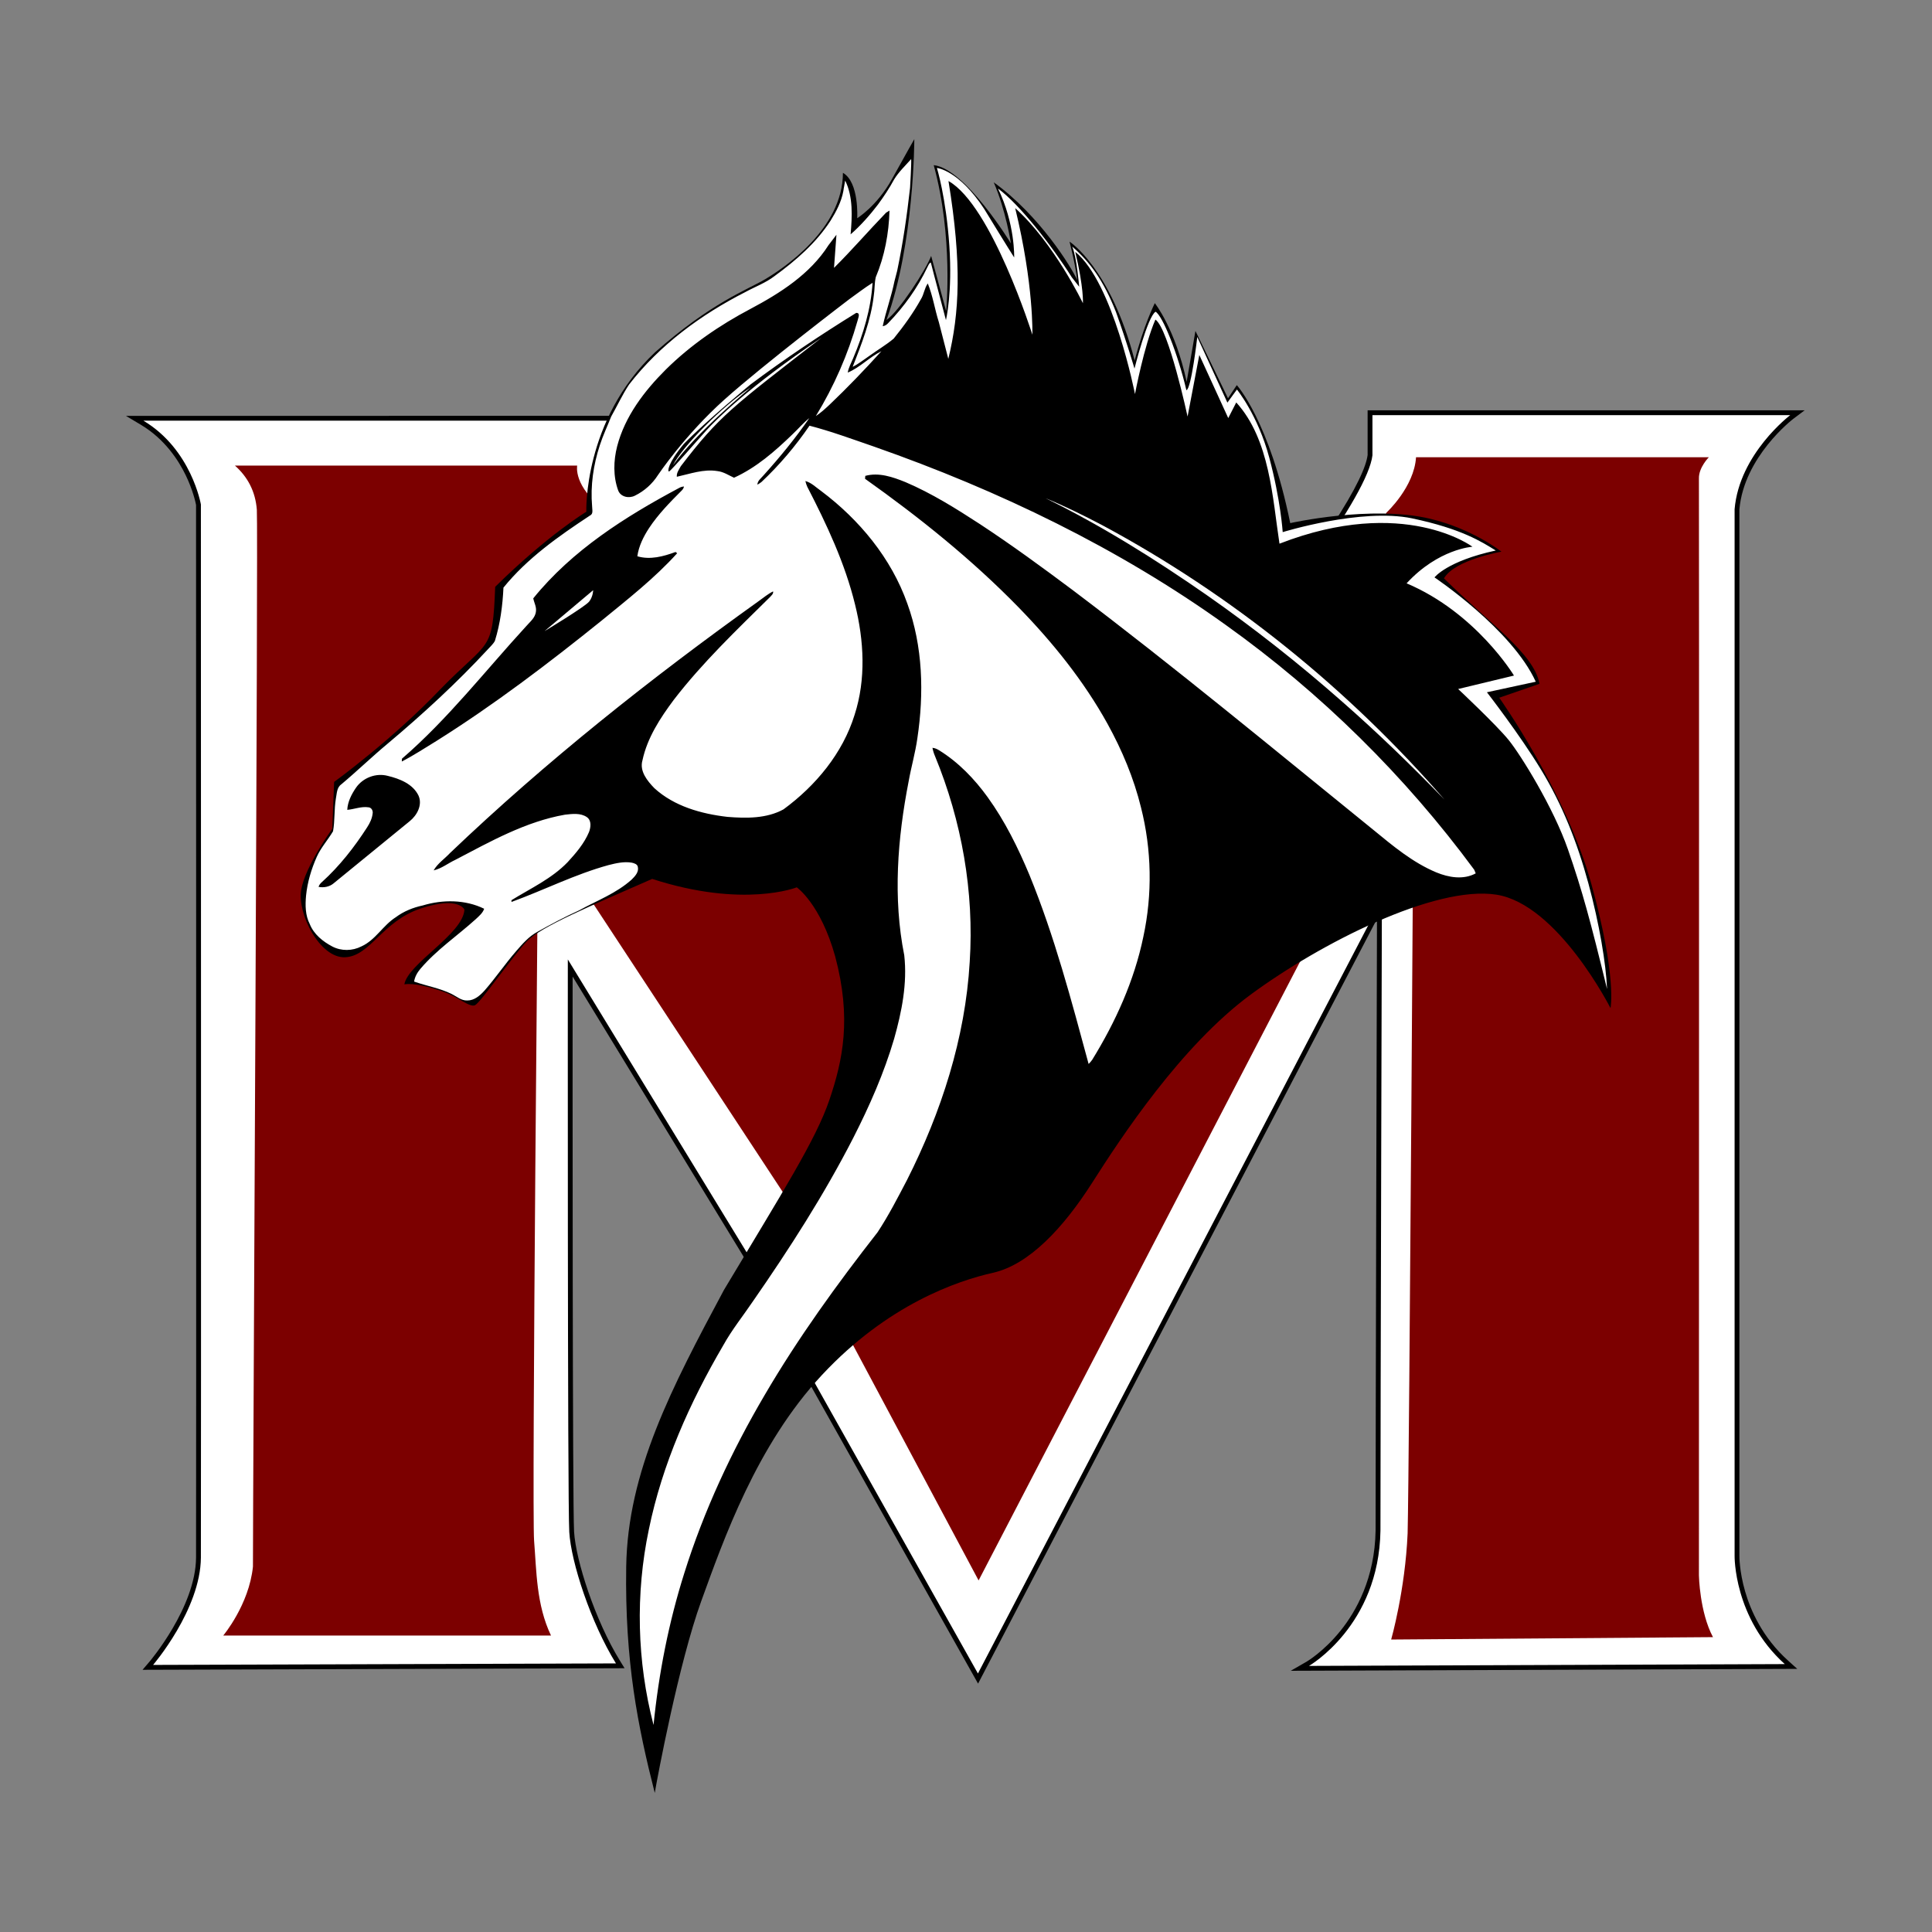
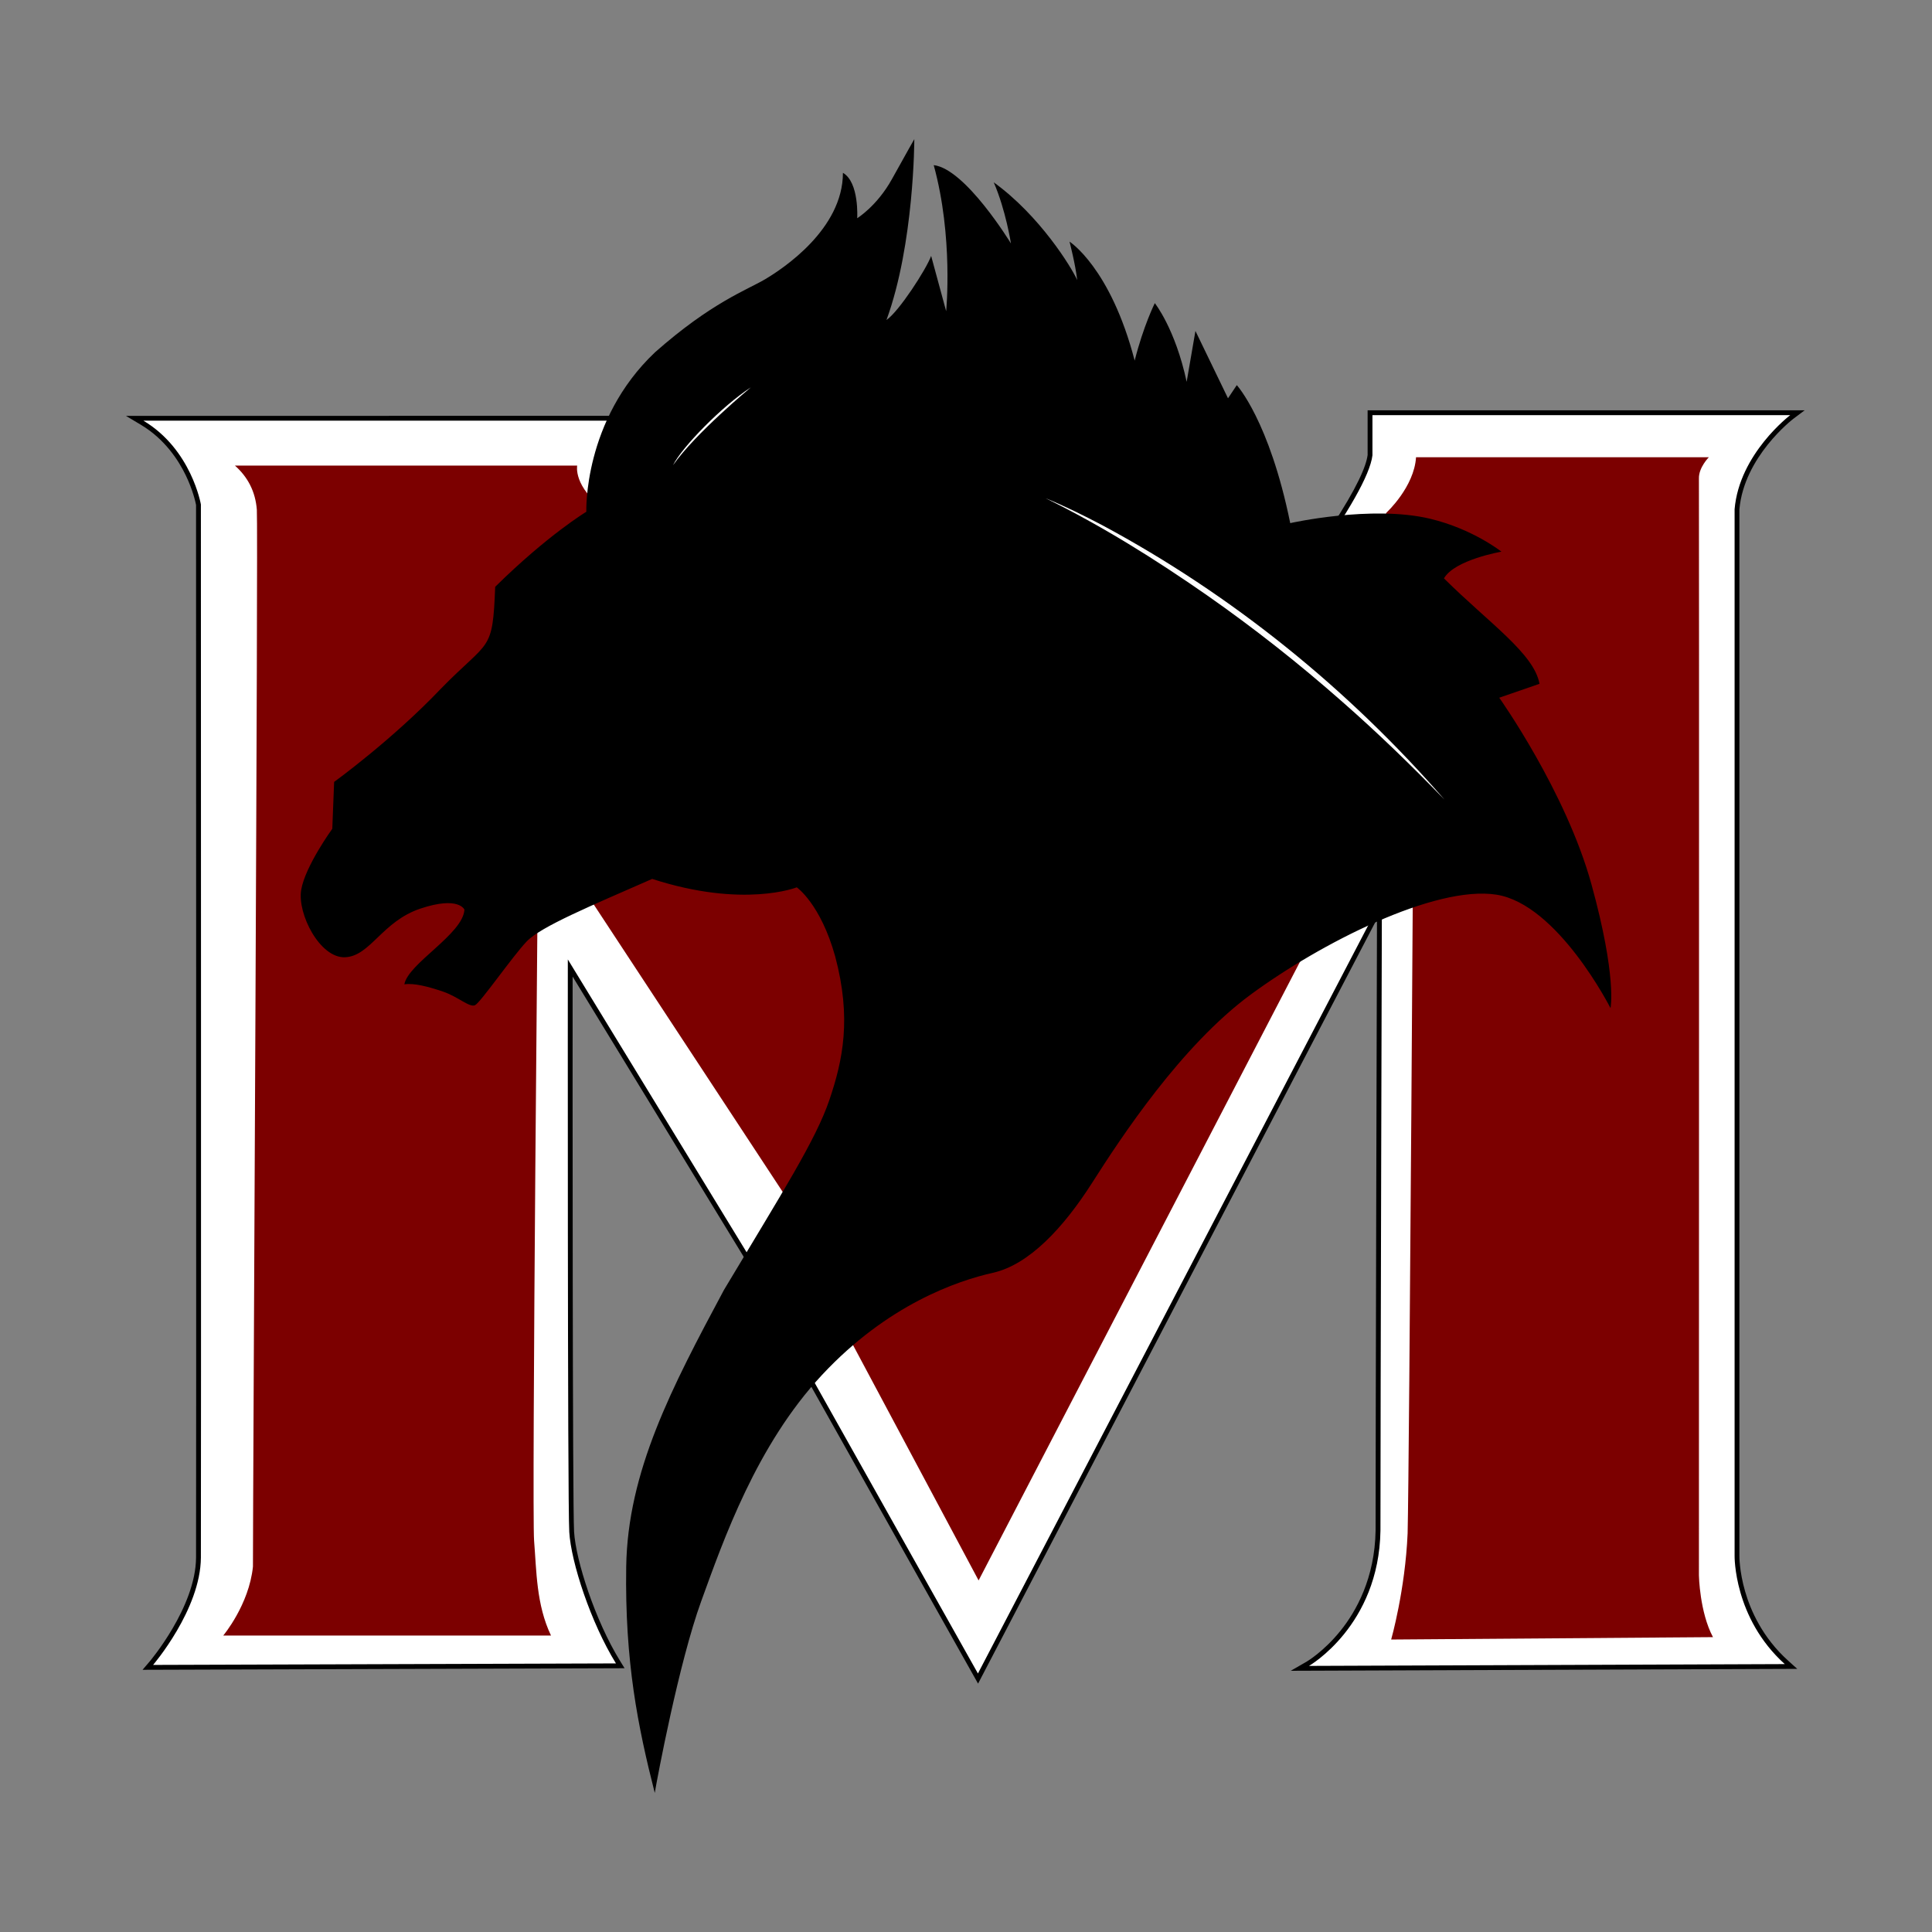
<svg xmlns="http://www.w3.org/2000/svg" version="1.1" id="Layer_1" x="0px" y="0px" viewBox="0 0 2000 2000" style="enable-background:new 0 0 2000 2000;" xml:space="preserve">
  <rect x="0" y="0" width="2000" height="2000" fill="#808080" stroke="none" />
  <style type="text/css">
	.st0{fill:#B9003E;}
	.st1{fill:#FFFFFF;}
	.st2{fill:#7C0000;}
</style>
  <g>
-     <path class="st0" d="M1777.68,1692.4c-12.89-24.13-13.93-60.09-13.97-61.56c0.01-46.64,0.28-1124.33,0-1135.66   c-0.22-9.09,8.75-18.25,8.84-18.34l8.44-8.52l-11.99-0.01h-303.13h-4.69l-0.3,4.69c-1.8,28.48-28.57,53.56-28.84,53.81l-0.5,0.46   l-0.36,0.58l-394.15,637.08c-19.4-32.05-102.46-169.01-187.87-306.79c-57.04-92.01-103.95-166.39-139.44-221.05   c-60.35-92.96-74.58-108.92-80.04-112.84c-15.97-11.58-22.54-22.28-25.24-29.23c-2.72-6.99-2.12-11.64-2.06-12.08l1.45-6.12   l-6.35,0.14H243.18h-13.15l9.83,8.74c12.83,11.41,19.71,25.28,21.03,42.4c0.97,12.55-1.24,476.67-2.69,783.78   c-0.75,157.97-1.34,282.85-1.35,309.62c-3.9,37.35-29.32,68.11-29.58,68.42l-6.87,8.21l10.7,0h339.3h7.93l-3.42-7.16   c-12.37-25.89-14.18-53.66-15.92-80.52c-0.35-5.4-0.68-10.5-1.1-15.63c-2.26-27.73,3.26-622.1,4.27-729.23l243.56,370.51   l25.03,68.83l0.12,0.33l0.17,0.31l177.59,332.84l4.47,8.38l4.38-8.43l440.93-848.81c-0.76,121.27-4.66,733.49-6.25,797.53   c-2.43,57.56-16.7,108.28-16.84,108.79l-1.83,6.42l6.67-0.05l333.14-2.48l8.27-0.06L1777.68,1692.4z" />
    <g>
      <path class="st1" d="M776.68,1317.89l-0.37-11.16l-186-304.65c-0.04,71.93-0.22,554.88,1.5,583.67    c1.82,30.58,21.52,92.08,47.95,134.9l2.34,3.8l-489.07,1.6l3.55-4.15c0.49-0.57,48.57-57.25,48.88-109.56    c0.31-52.98,0.01-1069.63,0-1089.89c-0.69-3.65-11.54-56.9-58.28-84.83l-7.78-4.65h645.82l277.37,505.37    c30.57-34.22,346.02-389.03,355.67-467.18v-43.92h442.42l-5.93,4.49c-0.52,0.39-51.84,39.85-56.6,95.53v1083.29    c-0.01,0.67-0.43,63.79,51.12,110.26l4.81,4.33l-508.47,1.93l8.2-4.71c0.18-0.1,18.06-10.5,35.87-32.65    c16.4-20.39,36.11-55.22,36.87-105.37c0-114.76,1.26-569.03,1.47-643.33l-415.57,796.61L776.68,1317.89z" />
      <path d="M1853.24,429.75c0,0-52.73,39.87-57.59,97.42c0,66.89,0,1083.39,0,1083.39s-1.12,64.28,51.95,112.11    c-492.55,1.87-492.55,1.87-492.55,1.87s72.5-41.48,73.99-140.14c0-125.94,1.49-653.62,1.49-653.62l-418.18,801.61l-233.2-415.19    l-0.37-11.21l-190.97-312.8c0,0-0.37,561.32,1.49,592.71s22.27,93.87,48.32,136.06l-479.14,1.57c0,0,49.17-57.31,49.48-111.17    c0.31-53.86,0-1090.13,0-1090.13s-9.71-57-59.5-86.75c289.68,0,635.28,0,635.28,0l278.35,507.17c0,0,348.77-388.2,358.66-471.33    c0-41.57,0-41.57,0-41.57H1853.24 M1868.14,424.75h-14.9h-432.48h-5v5V471c-2.99,23.28-37.09,88.02-181.88,263.95    c-75.77,92.06-151.48,177.44-170.8,199.09L788.13,433.07l-1.42-2.59h-2.96H148.46h-18.12l15.55,9.29    c24.55,14.67,38.75,36.44,46.34,52.12c7.55,15.59,10.27,28.45,10.72,30.8c0.01,26.75,0.31,1036.85,0,1089.64    c-0.3,51.37-47.8,107.39-48.28,107.95l-7.1,8.29l10.92-0.03l479.14-1.57l8.93-0.03l-4.69-7.6    c-25.84-41.87-45.82-104.08-47.59-133.74c-1.65-27.73-1.54-478.8-1.5-574.64l181.02,296.51l0.33,9.9l0.04,1.22l0.6,1.06    l233.2,415.19l4.52,8.05l4.27-8.19l408.69-783.42c-0.27,98.6-1.44,522.68-1.44,633.08c-0.76,49.31-20.09,83.57-36.18,103.62    c-17.52,21.84-35.13,32.11-35.31,32.22l-16.34,9.4l18.85-0.07l492.55-1.87l12.94-0.05l-9.61-8.66    c-26.42-23.81-38.68-51.92-44.31-71.31c-6.15-21.15-5.98-36.85-5.98-37.01l0-0.04v-0.04V527.38c4.73-54.59,55.09-93.26,55.6-93.65    L1868.14,424.75L1868.14,424.75z" />
    </g>
    <path class="st2" d="M570.4,1693.12H231.1c0,0,26.72-31.84,30.75-71.37c0-79.43,5.49-1075,4.03-1094.04   c-1.46-19.03-9.52-34.04-22.69-45.75c262.8,0,354.31,0,354.31,0s-4.51,21.86,29.28,46.35c34.77,24.98,410.22,646.2,410.22,646.2   l398.45-644.03c0,0,28.49-26.27,30.43-57.17c109.95,0,303.13,0,303.13,0s-10.58,10.58-10.3,21.99s0,1135.6,0,1135.6   s0.72,37.96,14.56,63.86c-333.14,2.48-333.14,2.48-333.14,2.48s14.55-51.09,17.03-109.98c1.77-71.31,6.38-818.42,6.38-818.42   l-450.5,867.22l-177.59-332.84l-25.23-69.38L557.32,849.12c0,0-6.94,715.2-4.41,746.1C555.43,1626.12,555.1,1661.1,570.4,1693.12z" />
    <path d="M480.78,941.68c0,0-5.68-14.4-45.47-1.14s-51.91,49.26-78.06,50.4c-26.15,1.14-49.64-45.09-45.47-69.72   c4.17-24.63,32.21-63.28,32.21-63.28l1.89-48.5c0,0,60.25-43.58,110.65-96.63c50.4-51.53,53.43-36.76,56.08-105.34   c54.57-53.81,94.35-77.68,94.35-77.68s-3.41-94.73,71.24-165.21c58.36-51.53,95.11-64.42,113.68-75.41   c18.57-10.99,80.71-51.91,80.71-110.27c17.05,9.85,14.78,46.99,14.78,46.99s20.46-12.5,36-40.55c15.54-28.04,23.11-41.3,23.11-41.3   s0,108.37-28.8,187.19c12.88-8.72,41.3-52.67,46.23-66.31c15.54,57.22,15.54,57.22,15.54,57.22s7.58-76.92-12.88-151.19   c32.97,3.79,79.95,81.09,79.95,81.09s-5.31-34.48-17.81-63.28c47.75,34.48,80.71,88.29,86.4,101.17   c-1.89-16.67-7.96-39.79-7.96-39.79s42.44,26.9,67.45,123.15c9.09-36,20.84-59.49,20.84-59.49s21.22,26.53,32.97,81.47   c9.09-52.67,9.09-52.67,9.09-52.67l33.72,69.72l9.09-13.64c0,0,33.72,36.76,55.32,142.86c0,0,84.12-18.95,144.75-4.55   c44.33,10.61,73.89,34.1,73.89,34.1s-48.5,8.34-59.49,27.66c46.61,46.23,93.22,77.68,98.9,109.13   c-41.68,14.4-41.68,14.4-41.68,14.4s68.97,97.01,95.49,193.25s19.7,128.08,19.7,128.08s-54.57-107.62-118.23-117.47   c-63.66-9.85-182.26,50.4-254.26,103.45c-72,53.05-134.14,147.78-164.08,194.77c-29.94,46.99-65.55,84.88-102.69,93.22   c-37.14,8.34-109.13,32.97-176.96,105.72s-101.93,170.52-125.05,234.18c-23.11,63.66-45.47,182.64-48.12,198.56   c-17.43-68.59-31.07-135.66-29.56-234.18c1.52-98.52,46.99-185.3,101.17-286.47c60.79-101.55,95.11-155.36,109.13-196.66   c14.02-41.3,23.11-84.5,6.06-148.54c-15.16-54.57-39.79-71.62-39.79-71.62s-54.94,21.98-149.68-8.72   c-62.9,27.66-115.19,49.26-129.97,64.8c-14.78,15.54-47.75,63.28-53.43,65.93s-17.43-8.72-32.97-14.02   c-15.54-5.3-30.31-9.09-40.17-7.58C422.42,997.38,479.26,967.06,480.78,941.68z" />
    <g>
-       <path class="st1" d="M865.36,244.09 M971.89,333.49c-4.22-13.22-6.2-27.23-11.44-40.04c-3.52,4.82-3.92,11.21-7.12,16.29    c-8.02,14.46-17.8,27.92-28.16,40.76c-7.93,6.67-16.99,11.89-25.33,17.99c-5.68,3.82-11.02,8.19-17.16,11.25    c9.37-23.93,18.94-48.23,21.88-73.97c1.02-6.26,0.59-12.7,2.04-18.87c9.16-21.74,13.55-45.39,14.2-68.91    c-0.88,0.54-2.68,1.62-3.56,2.18c-18.19,18.8-35.3,38.72-53.88,57.12l2.52-34.26l-8.21,10.76c-19.09,30-50.06,49.66-80.85,66.01    c-31.83,16.78-61.88,37.39-87.54,62.72c-22.31,22.22-42.35,48.47-50.39,79.4c-3.84,14.95-4.27,31.22,1.07,45.86    c2.61,6.81,11.4,8.45,17.42,5.27c9.61-4.73,17.97-12.18,23.72-21.24c0,0,27.66-41.32,68.72-78.07s129.38-104.02,129.38-104.02    c8-5.67,15.72-11.77,24.07-16.95c-1.66,27.02-9.62,53.25-20.08,78.08c-2,4.89-4.75,9.56-5.6,14.84    c12.7-5.3,22.46-16.02,34.83-22.12c-17.23,19.08-35.08,37.67-53.7,55.4c-4.49,4.18-9.04,8.35-14.17,11.73    c18.8-30.69,33.28-63.95,43.15-98.56c0.45-2.66,3.54-8.38-1.37-8.24c-37.39,23.12-73.97,47.62-109.22,73.94    c0,0-46.1,37.94-69.23,61.72c-16.86,20.32-16.86,28.53-15.35,28.53s29.83-32.85,39.12-43.01s42.24-43.82,118.87-95.53    c-93.37,72.4-105.92,81.01-145.79,133.12c-1.8,3.4-4.48,6.79-4.08,10.87c13.77-3.02,27.65-8.21,41.97-5.89    c6.29,0.69,11.61,4.3,17.24,6.88c23.08-10.47,42.4-27.4,60.46-44.87c5.91-5.51,11.09-11.84,17.49-16.83    c-14.39,20.86-30.51,40.52-47.5,59.34c-2.42,2.94-6.12,5.41-6.27,9.56c1.52-0.81,2.95-1.76,4.3-2.83    c18.61-17.54,35.21-37.13,49.66-58.23c22.65,5.89,44.72,14.08,66.89,21.69c128.87,45.2,253.33,105.07,364.45,184.9    c98.18,70.19,185.16,155.94,256.77,253.09c0.38,0.95,1.18,2.82,1.56,3.75c-12.73,6.93-27.99,4.27-40.78-1    c-24.36-10.16-44.79-27.3-64.99-43.87c-103.16-83.58-205.43-168.33-311.42-248.35c-31.43-23.5-63.12-46.69-95.93-68.25    c-24.78-16.12-49.97-31.93-77.24-43.56c-13.03-5.25-27.42-10.32-41.54-6.46c-0.07,0.76-0.21,2.26-0.28,3.01    c56.42,40.05,110.65,83.56,159.02,133.17c35.32,36.29,67.46,76.13,92.03,120.54c15.03,27.28,27.21,56.26,34.63,86.55    c11.08,43.66,11.92,89.92,2.4,133.95c-9.38,45.32-28.72,88.04-52.93,127.28c-1.04,1.59-2.38,2.94-3.7,4.29    c-17.83-65.83-35.27-132.08-61.13-195.34c-11.8-28.29-25.45-56.02-43.46-80.94c-13.67-18.89-30.17-36.03-50.07-48.36    c-2.14-1.33-4.46-2.45-7-2.61c0.57,2.95,1.45,5.87,2.68,8.67c27.65,67.13,40.61,140.46,35.89,213    c-4.6,78.91-29.44,155.51-64.93,225.75c-9.59,18.32-19.06,36.79-30.46,54.07c-42.06,53.82-82.23,109.32-116.77,168.33    c-34.26,58.25-63.05,119.92-83.28,184.47c-16.17,51.09-26.49,103.93-31.86,157.24c-17.18-65.83-18.87-135.76-4.86-202.37    c13.84-67.65,42.35-131.42,77.12-190.78c8.88-16.04,20.44-30.32,30.67-45.48c37.74-54.36,73.61-110.19,103.83-169.13    c16.81-32.99,31.85-67.06,42.32-102.65c7.88-27.94,13.72-57.19,10.47-86.31c-11.85-59.49-7-120.95,4.53-180.08    c2.66-14.98,6.95-29.63,9.05-44.74c6.93-46.34,5.75-94.84-10.38-139.25c-16.62-47-49.61-86.84-89.18-116.56    c-5.3-3.66-9.99-8.67-16.38-10.37c0.45,2.06,1.11,4.04,1.97,5.96c20.11,38.96,39,79.05,49.44,121.82    c9.28,37.27,11.49,77.34-0.47,114.28c-12.34,39.88-40.31,73.42-73.61,97.83c-17.52,9.62-38.57,9.33-57.97,7.78    c-27.08-3.11-55.19-10.94-75.72-29.74c-7.27-7.5-15.57-17.62-12.3-28.79c4.99-23.4,18.4-43.82,32.48-62.72    c29.67-38.51,64.95-72.16,99.46-106.21c1.47-1.69,3.8-3.39,3.3-5.96c-5.39,2.63-9.95,6.57-14.83,10    C673.62,702.26,565.45,788,465.84,883.07c-5.6,6.01-12.8,10.71-16.95,17.95c8.16-1.87,14.83-7.33,22.29-10.83    c36.3-18.97,72.85-39.69,113.7-46.83c7.52-0.83,16.12-1.99,22.7,2.57c4.92,3.49,4.04,10.47,2.16,15.41    c-4.98,11.85-13.49,21.79-22.12,31.17c-16.42,17.05-38.29,27.11-58.13,39.36v1.83c33.69-12.27,65.92-28.72,100.62-38.2    c7.76-1.94,15.86-3.84,23.88-2.47c2.47,0.55,5.86,1.5,6.32,4.48c1.16,5.24-2.94,9.59-6.36,12.96    c-15.83,14.31-36.11,21.81-54.52,31.98c-14.81,6.65-29.12,14.36-43.27,22.27c-8.76,4.73-15.33,12.42-21.77,19.82    c-11.54,13.29-21.43,27.92-33.04,41.16c-4.63,5.01-10.47,10.13-17.71,9.99c-6.08,0.26-10.82-4.1-15.95-6.64    c-12.34-6.15-26.09-8.35-39-12.91c0.73-5.03,3.35-9.47,6.58-13.3c16.74-19.68,38.34-34.21,57.38-51.46    c3.27-3.16,7.08-6.15,8.54-10.64c-19.66-9.62-42.92-9.64-63.6-3.4c-10,2.13-19.65,6.03-27.89,12.18    c-13.27,8.4-20.96,23.6-35.56,30.19c-9.31,4.79-20.73,4.99-30.07,0.14c-9.83-5.15-19.21-12.67-23.41-23.26    c-4.68-9.02-4.75-19.54-3.84-29.43c1.38-13.91,5.46-27.47,11.13-40.23c4.3-9.57,11.49-17.42,16.8-26.39    c2-11.2,1.05-22.72,2.95-33.95c1.04-5.06,0.83-11.28,5.53-14.57c16.31-13.65,31.57-28.46,47.91-42.07    c36.53-30.67,71.73-63.02,104.14-98.04c2.42-2.76,5.34-5.2,7.03-8.5c5.55-17.85,7.97-36.49,8.85-55.1    c24.61-30.39,57.09-53.22,89.49-74.58c3.89-1.73,2.25-6.34,2.28-9.61c-1.85-21.34,1.33-42.9,7.98-63.19    c3.28-10.16,7.88-19.82,11.78-29.74c6.26-11.01,11.54-22.58,18.52-33.14c31.72-41,74.39-72.3,120.31-95.69    c10.06-5.51,21.03-9.47,30.19-16.5c22.07-16.12,43.25-34.4,58.16-57.57c5.84-9.4,11.13-19.51,13.15-30.5    c0.28-2.71,1.54-8.17,1.88-10.87c8.35,16.81,7.25,37.6,5.61,55.69c10.02-8.62,20.46-20.46,28.43-30.98    c6.06-8.28,11.77-16.86,16.66-25.9c4.41-7.38,11.92-14.67,17.62-21.05c0.42,3.91-1.15,29.77-1.15,29.77    c-3.2,28.77-7.38,57.47-13.32,85.82l-2.82,10.87c-3.16,15.76-8.8,30.89-12.16,46.57c2.25-0.33,4.15-1.54,5.65-3.21    c16.47-17.02,30.46-36.51,40.61-57.94c1.02-1.66,1.49-4.08,3.54-4.79c3.72,14.88,11.89,44.7,15.64,59.58    c0,0,6.87-27.66,3.52-77.16c-3.35-49.5-12.86-80.33-12.86-80.33s22.55,2.11,48.97,42.46c23.96,39.28,31.01,50.21,31.01,50.21    s1.06-34.88-16.74-71.35c22.37,16.38,56.2,59.72,76.46,91.96c7.58,9.69,7.58,9.69,7.58,9.69s-2.47-30.65-7.22-41.57    c18.32,15.85,32.41,35.06,45.27,67.65c11.63,32.41,19.2,58.66,19.2,58.66s13.56-54.08,21.84-58.84    c7.22,4.05,22.9,42.81,31.89,81.21c5.11-1.06,11.27-55.14,11.27-55.14l31.18,68l9.87-13.56c0,0,21.67,26.42,33.47,70.47    c11.8,44.04,13.92,77.16,13.92,77.16s81.21-25.19,133.89-14.27c51.62,10.92,72.05,24.31,86.67,33.3    c-50.56,10.92-63.42,27.83-63.42,27.83s80.16,53.73,104.82,107.99c-50.56,10.92-50.56,10.92-50.56,10.92s33.65,43.34,55.84,79.8    s37.7,75.75,49.15,117.85c11.45,42.1,18.32,83.5,19.38,109.57c-17.26-70.64-25.54-101.47-40.52-144.63s-48.62-97.42-61.31-113.1    c-12.68-15.68-52.32-52.85-52.32-52.85l57.78-13.92c0,0-39.11-65-111.16-95.48c32.94-35.76,68.18-37.88,68.18-37.88    s-70.99-53.2-199.77-3.17c-7.22-47.04-9.87-107.81-44.75-146.22c-8.28,16.21-8.28,16.21-8.28,16.21l-29.95-65.36l-12.16,63.77    c0,0-19.55-90.9-33.3-100.41c-11.8,27.13-21.14,77.16-21.14,77.16s-22.55-115.56-61.83-147.27c8.98,37.52,7.93,53.2,7.93,53.2    s-29.6-62.01-70.11-98.48c19.38,79.63,17.79,131.07,17.79,131.07s-42.28-134.06-86.85-159.08    c13.92,85.62,11.45,136.53-0.18,184.09C971.89,333.49,971.89,333.49,971.89,333.49z M694.41,479.52 M726.18,442.13 M726.18,442.13     M703.03,505.13c-55.83,29.75-110.78,64.57-151,114.28c0.88,4.54,3.51,8.86,2.76,13.63c-0.69,6.67-6.46,10.9-10.51,15.67    c-42.2,46.03-80.76,95.73-128.18,136.69c-0.05,0.73-0.12,2.18-0.17,2.9c12.37-6.31,23.98-14.03,35.84-21.24    c59.77-37.55,116.03-80.35,170.96-124.58c27.02-22.13,54.81-43.79,78.27-69.77c-0.41-0.33-1.26-0.98-1.68-1.31    c-12.48,4.65-26.4,8.38-39.55,4.44c1.49-10.61,6.36-20.35,12.16-29.22c9.52-14.36,21.63-26.71,33.76-38.84    c1.21-1.14,2-2.52,2.38-4.15C706.28,503.74,704.58,504.23,703.03,505.13z M368.68,815.22c-4.7,6.81-8.81,14.74-9.19,23.14    c7.33-0.64,14.43-3.75,21.88-2.64c3.08,0.12,4.94,3.52,4.39,6.36c-0.55,5.1-2.8,9.85-5.56,14.13    c-13.3,20.7-28.61,40.28-46.88,56.85c-1.61,1.35-2.94,2.97-3.54,5.03c5.36,1.02,11.2,0,15.45-3.56    c26.28-21.5,52.58-43.01,78.91-64.45c7.62-6.1,13.44-16.92,9.07-26.56c-5.86-12.06-19.53-17.38-31.79-20.35    C389.29,799.96,375.87,805.01,368.68,815.22z" />
-     </g>
+       </g>
    <path class="st1" d="M777.29,401c0,0-57.28,47.33-80.62,80.62C706.18,462.6,747.68,420.24,777.29,401z" />
-     <path class="st1" d="M614.03,610.96c0,0,0,6.47-4.12,11.77c-4.12,5.3-46.19,30.6-46.19,30.6L614.03,610.96z" />
    <path class="st1" d="M1082.47,515.8c20.11,8.22,39.57,17.91,58.8,28c133.94,71.89,254.35,169.22,354.01,283.9   c-33.97-35.06-68.97-69.01-105.63-101.14c-44.59-39.35-91.51-76.33-140.26-110.4C1196.09,579.06,1140.82,544.42,1082.47,515.8   L1082.47,515.8z" />
  </g>
</svg>